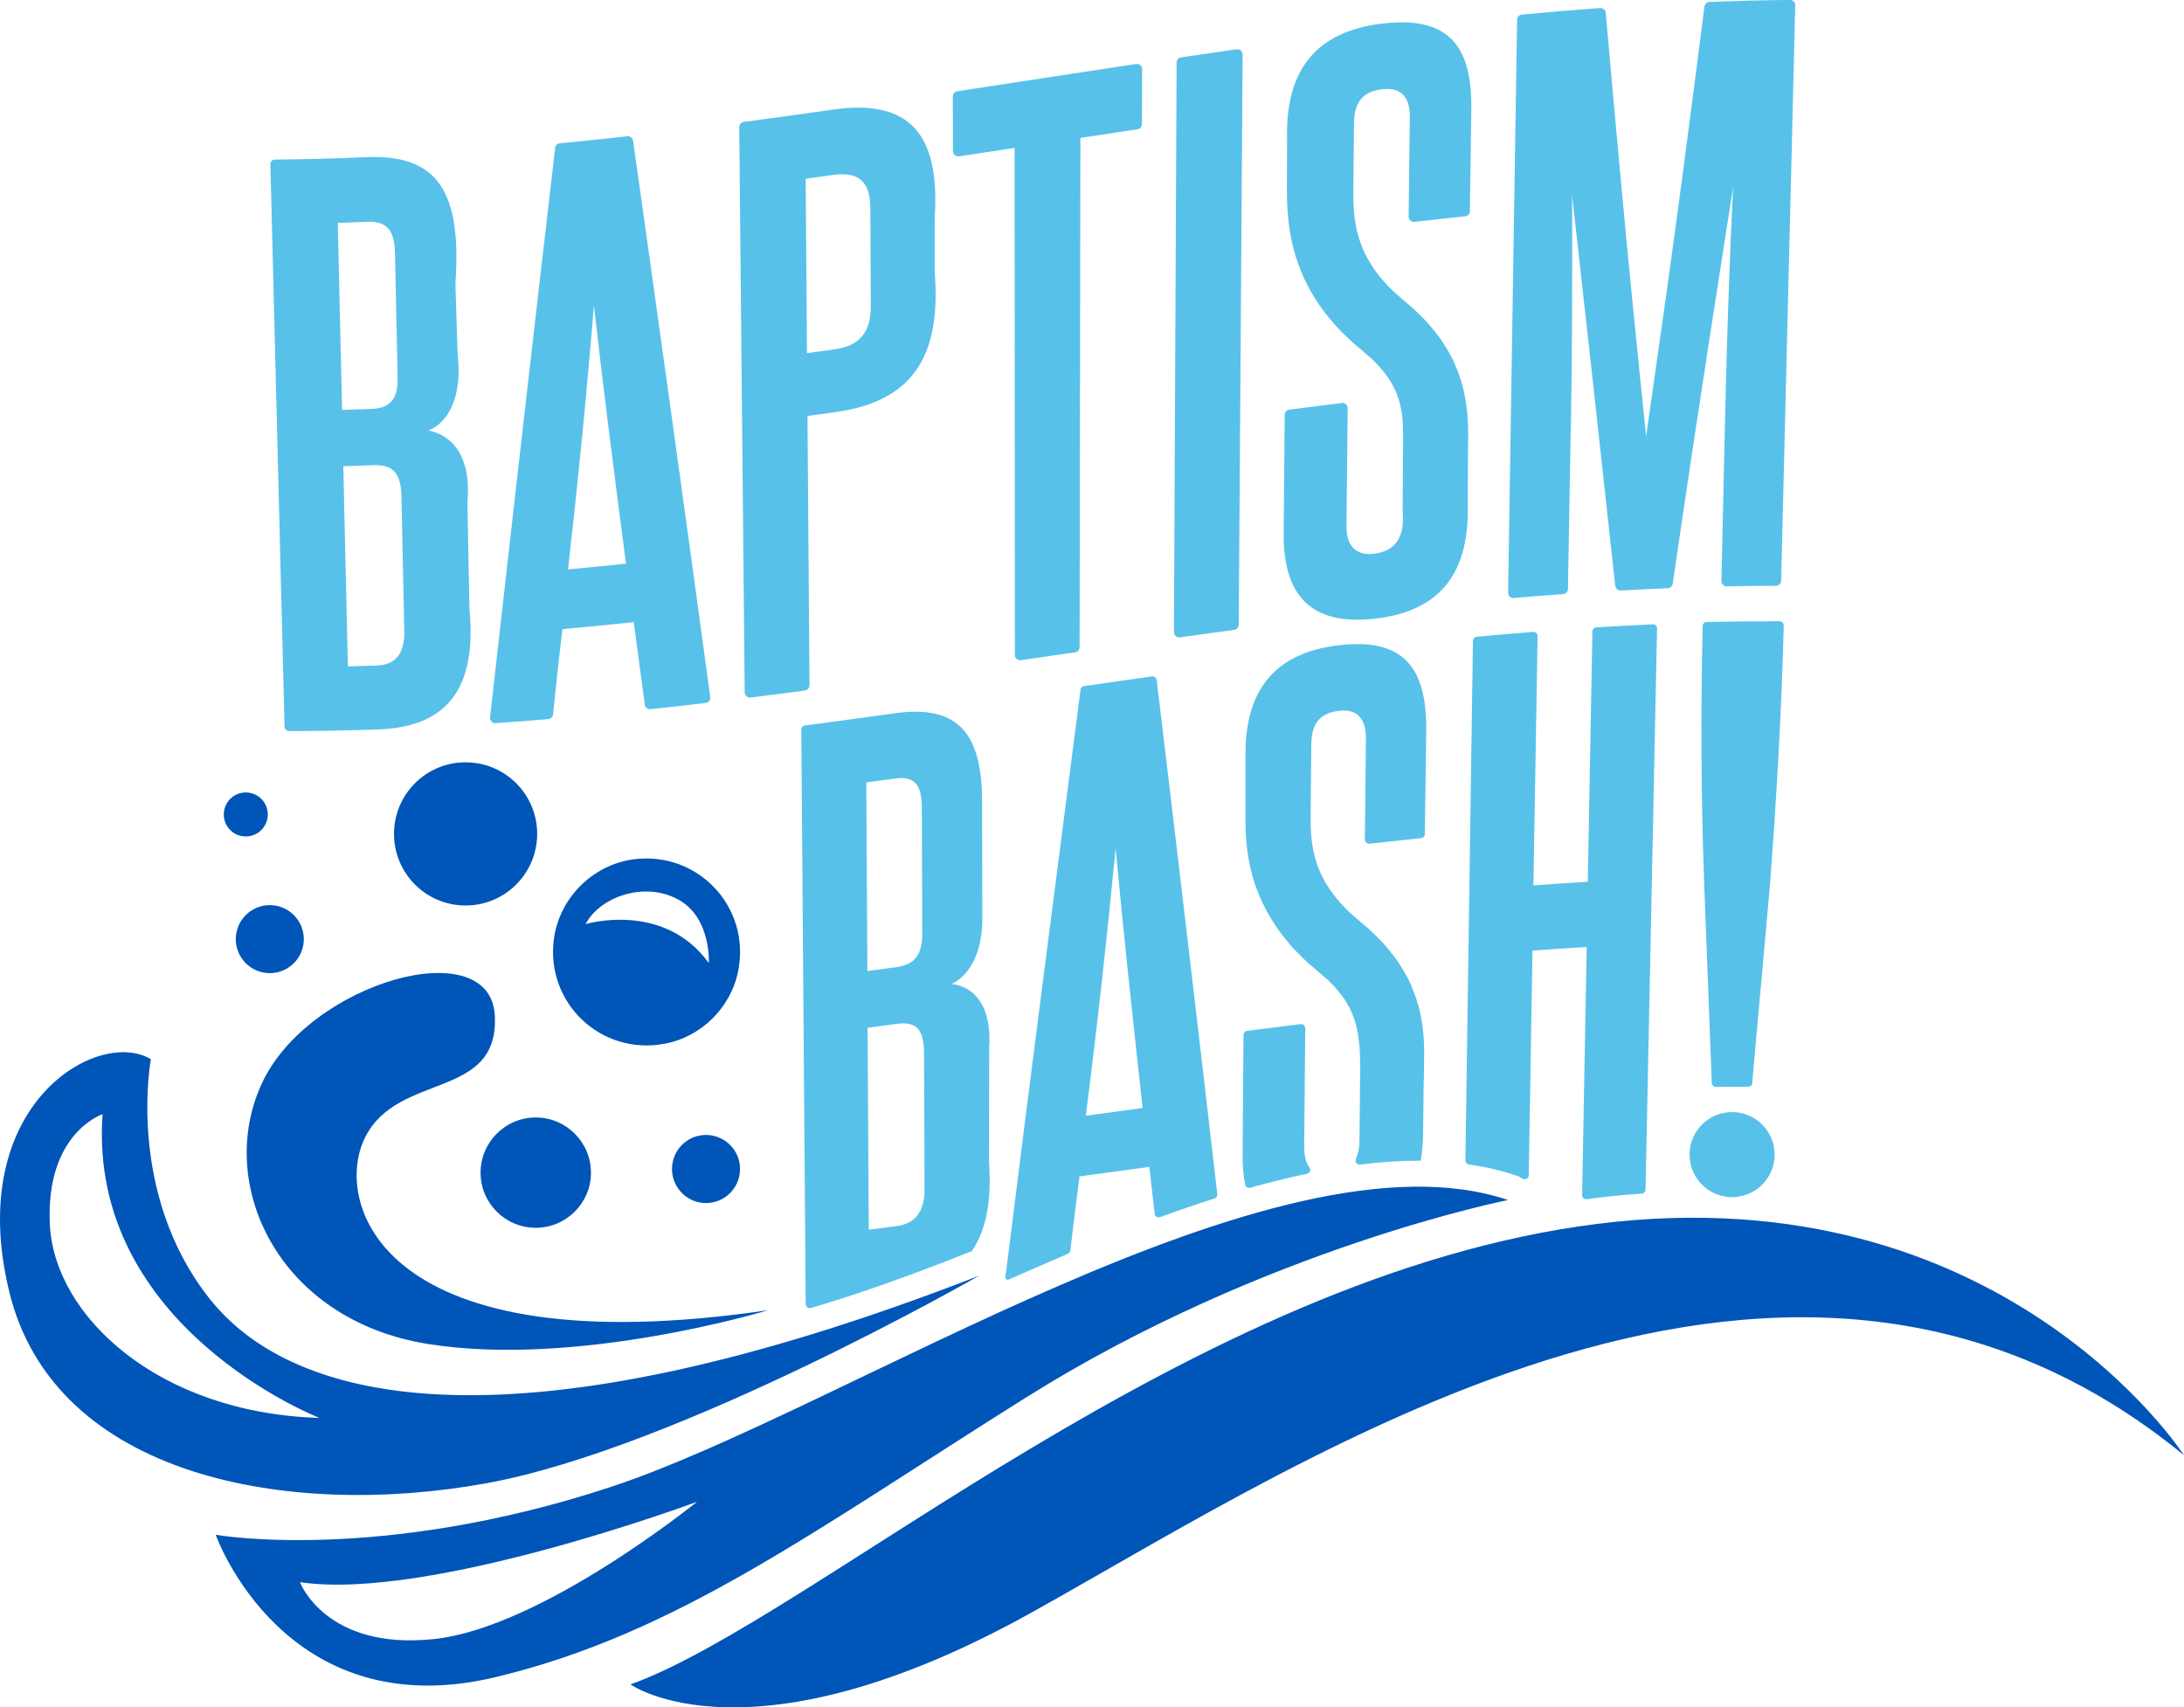
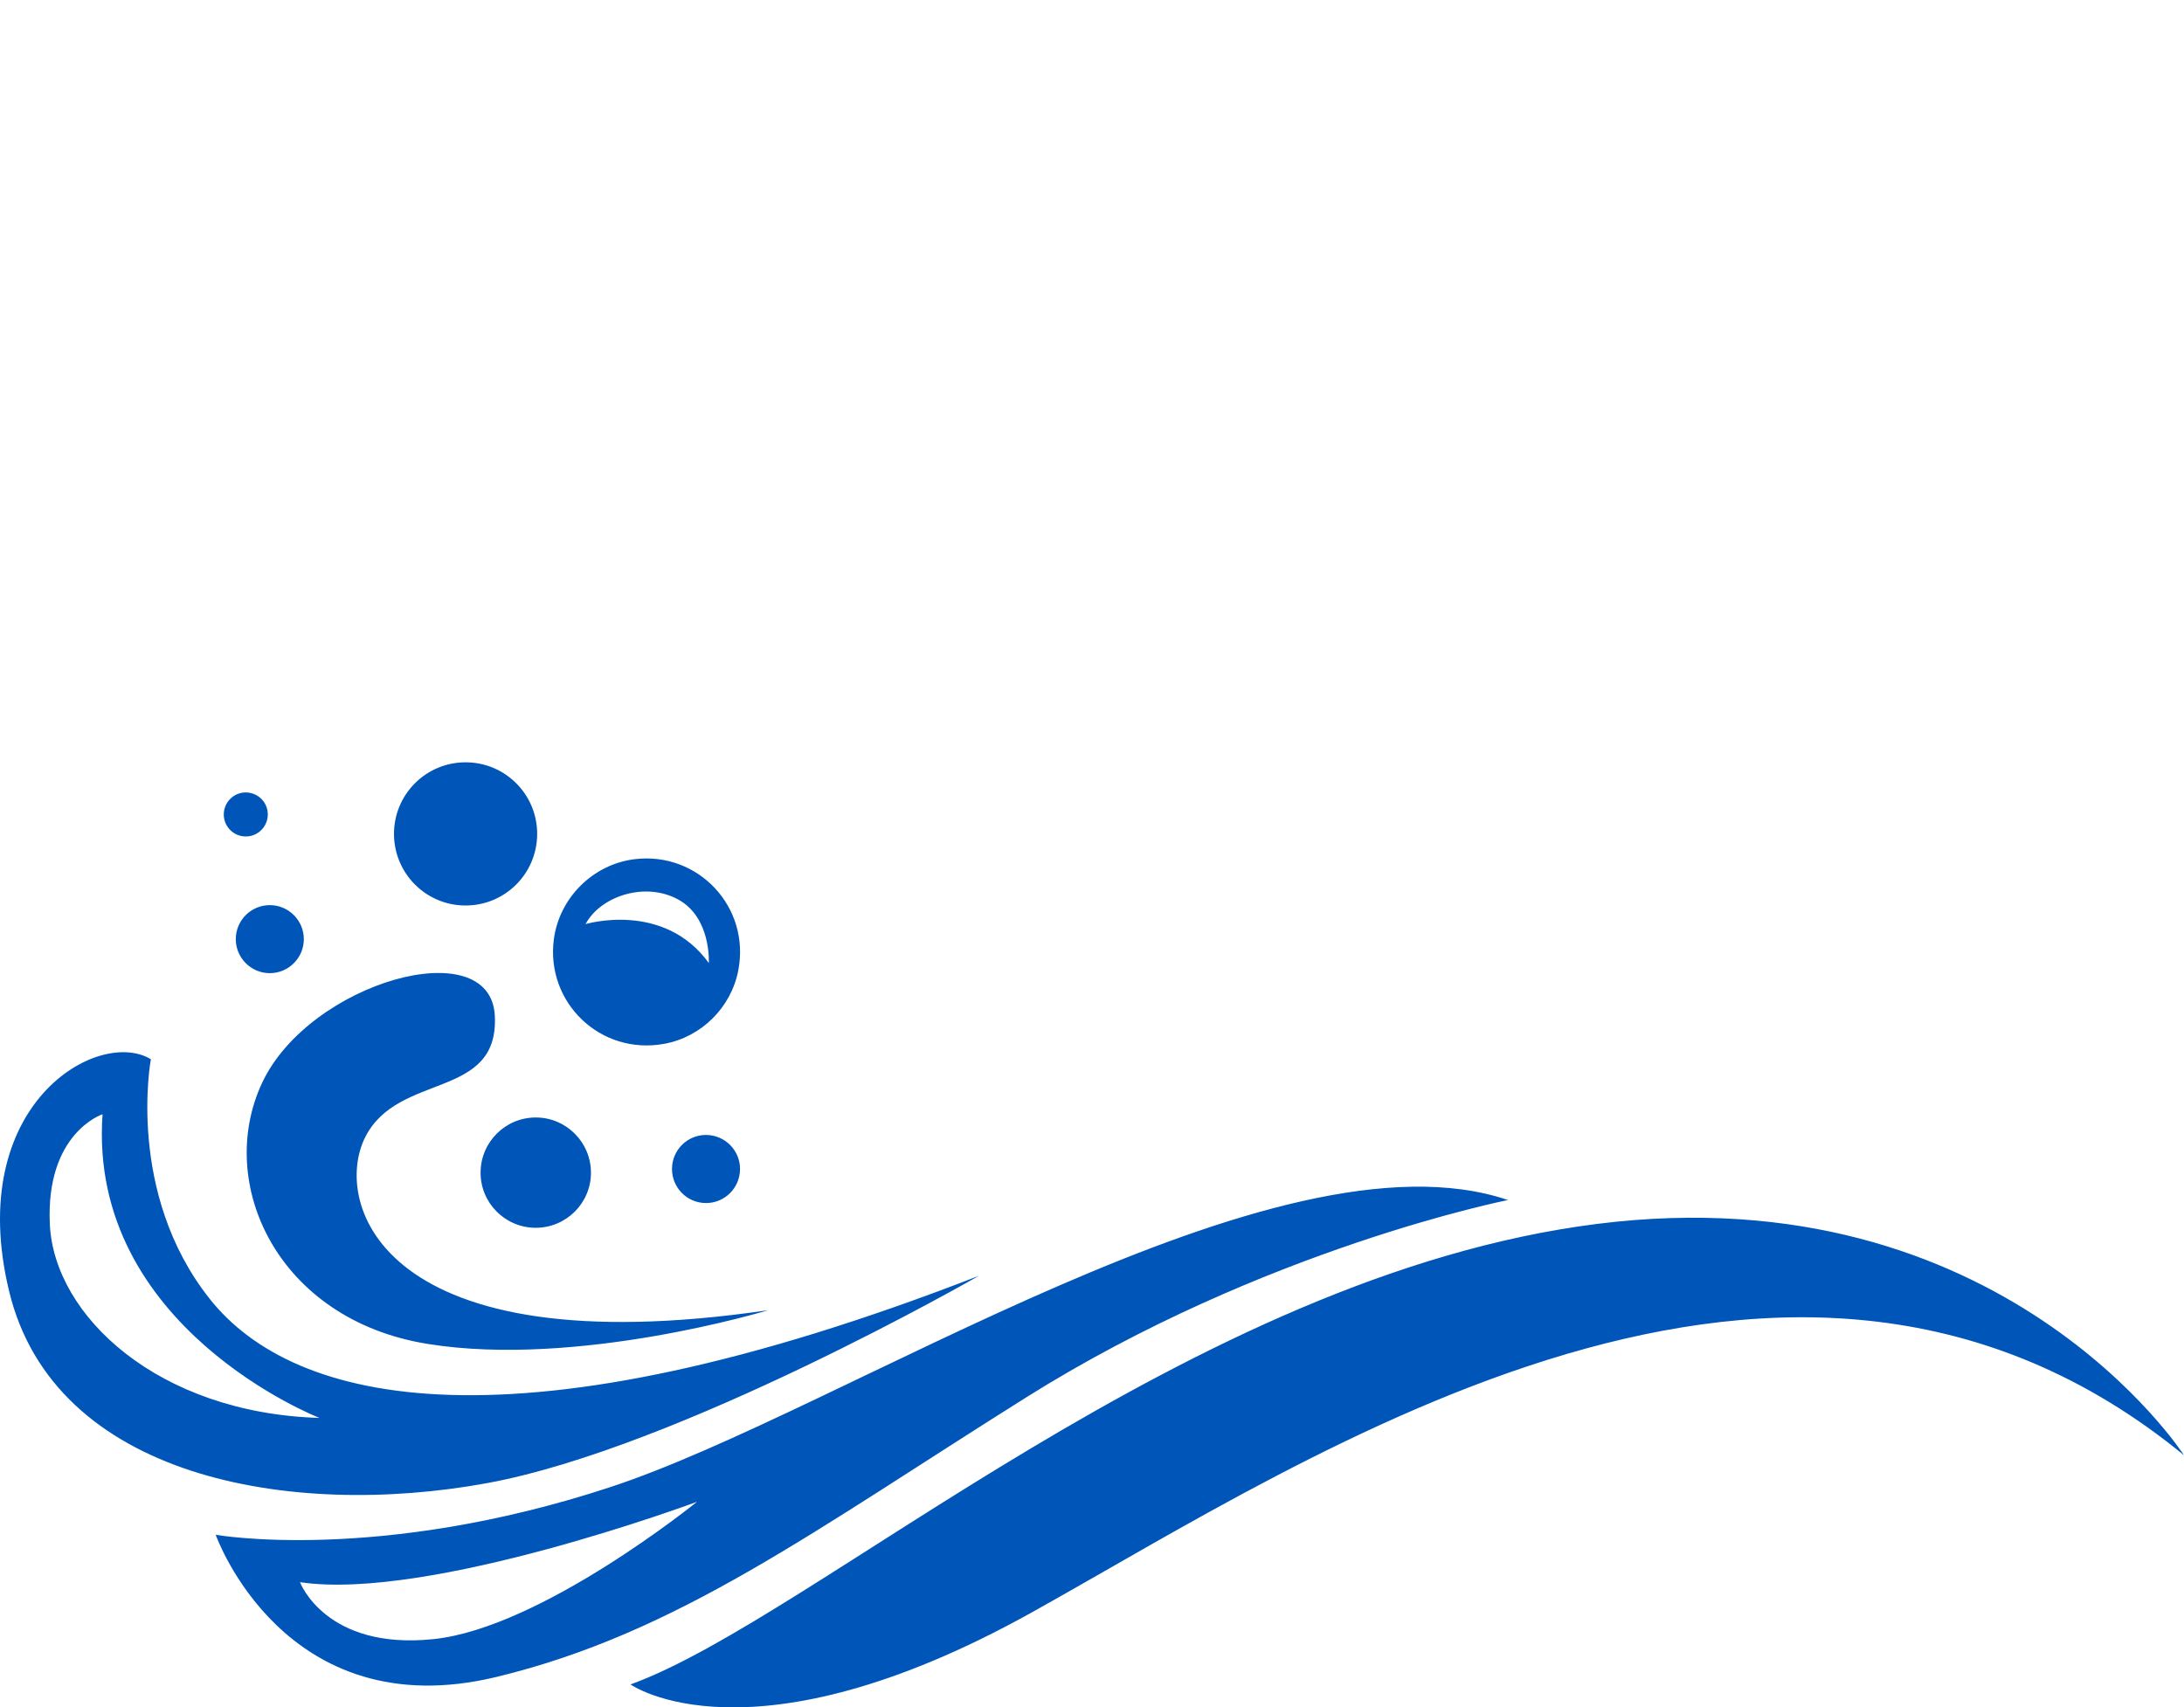
<svg xmlns="http://www.w3.org/2000/svg" id="Layer_2" data-name="Layer 2" viewBox="0 0 303.71 237.43">
  <defs>
    <style>
      .cls-1 {
        fill: #0055b8;
      }

      .cls-2 {
        fill: #58c1e9;
      }
    </style>
  </defs>
  <g id="Over_White" data-name="Over White">
    <path class="cls-1" d="m102.66,134.99c1.73-8.88-5.6-16.59-14.41-15.51-5.78.71-10.46,5.35-11.23,11.13-1.16,8.8,6.48,16.19,15.38,14.54,5.14-.95,9.26-5.04,10.26-10.17Zm-4.09-1.07c-6.3-8.69-17.14-5.41-17.14-5.41,2.02-3.82,8.19-5.97,12.85-3.44,4.66,2.52,4.29,8.85,4.29,8.85Zm205.14,68.45c-54.64-44.79-120.92-.03-160.18,21.83-39.26,21.86-55.85,10.04-55.85,10.04,25.49-9.19,78.08-56.94,134.41-64.04,56.33-7.1,81.62,32.17,81.62,32.17Zm-252.92-44.24c-4.61,9.12,2.15,31.99,56.03,24.07,0,0-26.47,8.05-47.34,4.69-20.87-3.35-29.6-22.32-23.02-36.33,6.59-14,31.75-21.08,32.35-9.32.6,11.75-13.42,7.78-18.02,16.89ZM1.26,179.53c6.25,25.97,39.03,31.74,66.46,26.72,26.73-4.89,68.42-28.84,68.42-28.84-64.73,25.18-95.3,17.95-106.98,3.21-11.69-14.74-8.18-33.32-8.18-33.32-7.32-4.44-25.97,6.25-19.72,32.23Zm13-24.58c-2.09,29.69,30.17,42.23,30.17,42.23-22.43-.67-36.9-14.19-37.5-26.92-.6-12.73,7.33-15.31,7.33-15.31Zm15.74,58.49s9.5,26.91,39.08,19.75c25.16-6.09,44.02-20.28,73.6-38.85,33.05-20.75,67.02-27.46,67.02-27.46-32.26-10.91-92.49,29.3-124.85,39.93-32.35,10.63-54.86,6.62-54.86,6.62Zm11.72,6.58c17.94,2.69,55.21-11.18,55.21-11.18,0,0-21.62,17.53-36.64,19.1-15.02,1.57-18.57-7.91-18.57-7.91Zm51.73-57.48c.01-2.61,2.14-4.73,4.75-4.71s4.73,2.14,4.71,4.76-2.14,4.72-4.75,4.71-4.72-2.14-4.71-4.75Zm-18.98,8.2c-4.24-.02-7.66-3.47-7.64-7.7s3.47-7.66,7.71-7.64c4.23.02,7.65,3.47,7.64,7.7s-3.47,7.65-7.7,7.64Zm-36.97-35.41c-2.61-.01-4.72-2.14-4.71-4.75s2.14-4.72,4.75-4.71,4.72,2.14,4.71,4.75-2.14,4.72-4.75,4.71Zm-3.33-19.01c-1.69,0-3.06-1.38-3.05-3.07s1.38-3.06,3.07-3.05,3.06,1.38,3.05,3.07-1.38,3.06-3.07,3.05Zm30.53,9.6c-5.5-.02-9.93-4.5-9.91-10,.02-5.5,4.5-9.94,10-9.91,5.5.02,9.94,4.5,9.91,10s-4.5,9.94-10,9.91Z" />
-     <path class="cls-2" d="m243.69,150.6c-.03.29-.27.52-.57.52-1.5,0-3,.01-4.5.03-.31,0-.57-.24-.58-.55-.35-9.6-.7-18.19-1.06-27.79-.44-12.51-.47-23.83-.21-35.75,0-.31.25-.55.56-.56,2.72-.07,7.43-.11,10.15-.11.32,0,.58.27.57.59-.29,11.85-1.01,23.9-1.87,35.54-.84,9.69-1.67,18.38-2.51,28.07Zm-25.23-91.7c.19-10.56.18-21.2.16-31.75,2.03,18.08,4.03,36.18,6,54.32.04.38.38.67.76.65,2.18-.12,4.36-.23,6.54-.32.35-.01.64-.28.69-.63,4.17-28.49,6.34-41.9,8.41-55.21-.54,10.59-.87,21.18-1.12,31.86-.17,7.66-.35,15.32-.52,22.98,0,.41.33.75.74.74,2.28-.05,4.57-.07,6.85-.08.39,0,.71-.31.72-.71.65-26.67,1.31-53.34,1.96-80.01.01-.41-.32-.75-.74-.75-3.73.04-7.46.13-11.19.28-.36.01-.65.29-.7.64-4.62,36.35-6.5,48.23-8.11,59.79-1.14-11.41-2.46-23.02-5.61-58.91-.03-.4-.38-.7-.78-.67-3.63.26-7.26.57-10.89.91-.37.03-.66.34-.66.72-.42,26.56-.83,53.12-1.25,79.68,0,.43.36.77.79.73,2.29-.2,4.57-.38,6.86-.54.37-.03.67-.33.67-.71.13-7.67.27-15.35.4-23.02Zm-7.6,104.57c.3.1.57.24.82.41.39.26.9.02.91-.45.17-10.41.35-20.82.52-31.23,2.51-.19,5.03-.36,7.54-.51-.21,11.5-.42,23-.64,34.5,0,.35.31.63.65.58.32-.05.65-.1.97-.14,2.23-.28,4.46-.49,6.67-.64.29-.02.52-.26.53-.55.53-26.01,1.07-52.03,1.6-78.04,0-.33-.27-.6-.6-.58-2.62.12-5.23.26-7.85.42-.3.02-.53.26-.54.56l-.64,34.82c-2.52.15-5.04.32-7.56.51.19-11.56.38-23.12.58-34.68,0-.34-.28-.61-.62-.58-2.62.21-5.23.44-7.85.68-.29.03-.51.27-.52.56-.35,24.08-.7,48.17-1.05,72.25,0,.28.21.53.49.57,2.32.34,4.52.85,6.57,1.55Zm-98.93-67.44c-2.52.33-5.03.66-7.55.97-.43.05-.81-.28-.82-.72-.25-26.2-.5-52.4-.76-78.6,0-.37.27-.68.63-.73,4.11-.54,8.22-1.11,12.33-1.7,10.6-1.53,15,3.18,14.22,15.1v7.44c.97,12.1-3.34,18.06-13.84,19.53-1.28.18-2.57.36-3.85.53.09,12.48.19,24.96.28,37.43,0,.37-.27.68-.63.73Zm.11-71.17c.06,8.08.12,16.17.18,24.25,1.29-.18,2.57-.35,3.86-.53,3.46-.49,5.04-2.37,5.02-6.08-.02-4.52-.05-9.03-.07-13.55-.02-3.61-1.52-5.14-5.2-4.62-1.26.18-2.52.36-3.78.53Zm-35.12,74.49c-.04.35-.31.62-.66.65-2.44.21-4.89.4-7.33.57-.45.03-.83-.36-.78-.81,2.95-26.33,5.97-52.73,9.05-79.19.04-.34.31-.61.65-.64,3.13-.3,6.26-.63,9.39-.98.39-.04.74.23.8.62,3.64,25.78,7.22,51.57,10.73,77.37.06.4-.23.78-.64.82-2.55.3-5.1.59-7.66.86-.39.04-.75-.24-.8-.63-.51-3.82-1.02-7.65-1.54-11.47-3.3.35-6.61.67-9.91.97-.5,4.02-.91,7.94-1.31,11.85Zm2.07-20.17c2.69-.25,5.37-.51,8.06-.79-1.54-11.8-3.09-23.78-4.46-35.89-1.01,12.35-2.22,24.61-3.6,36.68Zm-38.79,22.49c-.34,0-.62-.27-.63-.61-.66-26.08-1.31-52.15-1.97-78.23,0-.35.27-.63.61-.64,4.21-.04,8.42-.15,12.63-.33,10.18-.46,13.38,4.92,12.49,17.68l.31,9.73c.62,5.32-.92,9.31-4.06,10.6,3.23.58,6.01,3.58,5.42,9.95.09,4.95.19,9.87.28,14.83,1.08,11.23-3.2,16.45-12.7,16.79-4.13.14-8.27.22-12.4.23Zm15.64-32.5c-.07-3.29-1.08-4.59-3.95-4.48-1.38.05-2.76.1-4.15.14.21,9.28.43,18.56.64,27.84,1.34-.03,2.68-.07,4.02-.12,2.65-.09,3.89-1.71,3.82-4.8-.13-6.19-.26-12.38-.39-18.57Zm-8.87-38.17l.6,26c1.38-.04,2.77-.09,4.15-.14,2.57-.1,3.63-1.42,3.57-4.32-.12-5.77-.24-11.54-.36-17.32-.07-3.29-1.19-4.49-3.88-4.37-1.36.06-2.72.11-4.08.15ZM171.96,6.86c-2.57.37-5.14.74-7.72,1.12-.36.05-.62.36-.62.72-.12,26.4-.25,52.81-.37,79.21,0,.44.39.78.83.72,2.52-.35,5.03-.7,7.55-1.04.36-.05.63-.35.63-.71.18-26.43.36-52.86.54-79.29,0-.45-.39-.79-.83-.73Zm-30.87,13.72l.04,70.51c0,.44.39.78.83.72,2.52-.37,5.03-.73,7.55-1.1.36-.05.62-.36.62-.72l.11-70.81c2.65-.4,5.29-.8,7.94-1.2.35-.05.62-.36.62-.72,0-2.55.02-5.09.03-7.64,0-.45-.4-.79-.84-.72-8.29,1.25-16.58,2.53-24.87,3.79-.36.05-.62.36-.62.72,0,2.54.01,5.07.02,7.61,0,.44.4.78.84.72,2.57-.39,5.15-.78,7.72-1.17Zm-5.98,153.41c-12,4.83-20,7.22-22.35,7.9-.36.11-.72-.16-.72-.54-.05-6.54-.42-54.88-.61-79.91,0-.28.21-.52.49-.55,4.17-.55,8.34-1.12,12.51-1.7,8.84-1.24,12.23,2.79,12.14,12.7,0,5.18.02,10.36.03,15.54.08,4.55-1.47,8.02-4.24,9.41,3.04.32,5.63,2.98,5.19,8.98,0,5.31,0,10.6-.01,15.92.37,5.33-.43,9.35-2.38,12.22l-.04.03Zm-14.5-38.95c1.36-.18,2.71-.37,4.07-.55,2.52-.34,3.58-1.76,3.57-4.69-.02-5.82-.04-11.64-.06-17.47-.01-3.32-1.09-4.43-3.72-4.07-1.33.19-2.67.37-4,.55.05,8.74.1,17.48.15,26.22Zm7.96,30.25c-.02-6.25-.05-12.49-.07-18.74-.01-3.32-.98-4.55-3.79-4.17-1.35.18-2.71.37-4.06.55.05,9.36.1,18.72.16,28.08,1.31-.17,2.63-.34,3.94-.52,2.59-.34,3.84-2.08,3.82-5.2Zm11.24,12.33c3.38-27.16,6.94-54.49,10.45-81.72.03-.25.23-.46.49-.49,3.15-.45,6.3-.91,9.45-1.35.32-.04.61.18.65.5,2.86,23.8,5.67,47.63,8.43,71.5.03.27-.13.52-.39.6-2.5.8-5.02,1.67-7.56,2.6-.35.13-.72-.1-.76-.47-.25-2.17-.49-4.35-.74-6.52-3.24.44-6.47.88-9.71,1.32-.47,3.49-.88,6.9-1.28,10.3-.02.2-.15.37-.33.45-2.35,1-6.75,2.97-8.25,3.6-.23.1-.47-.09-.44-.33Zm11.18-22.46c2.63-.36,5.27-.73,7.9-1.08-1.3-11.87-2.62-23.92-3.75-36.1-1.2,12.5-2.58,24.93-4.15,37.18Zm95.79,5.43c.01-3.27-2.62-5.93-5.89-5.94s-5.93,2.62-5.94,5.89c-.01,3.26,2.63,5.93,5.89,5.94,3.26.01,5.93-2.62,5.94-5.89ZM192.15,3.28c-9.05,1.12-13.37,6.34-13.17,15.9,0,2.25-.01,4.5-.02,6.74h0s0,.71.01,1.95c.02.66.07,1.48.17,2.46.08.97.25,2.08.51,3.29.12.6.31,1.23.48,1.87.22.63.42,1.3.69,1.96.28.66.54,1.34.9,2,.17.33.35.67.52,1.01.2.32.4.65.6.98.8,1.32,1.77,2.56,2.82,3.75,1.06,1.17,2.21,2.26,3.41,3.25l1.46,1.26c.29.24.42.39.59.57l.51.51c.68.76,1.33,1.55,1.77,2.33.5.78.81,1.57,1.08,2.35.25.78.4,1.57.5,2.35.09.79.13,1.55.13,2.28.01.72.02,1.3.01,1.88-.02,1.23-.03,2.05-.03,2.05h0c0,2.4-.02,4.8-.03,7.2.27,3.48-.98,5.44-4.04,5.79-2.55.3-3.81-1.22-3.78-3.87.06-5.46.11-10.92.17-16.37,0-.44-.38-.79-.82-.73-2.44.3-4.88.61-7.31.93-.36.05-.63.35-.63.72-.05,5.52-.09,11.04-.14,16.55-.07,8.55,3.81,12.82,12.7,11.79,9.46-1.08,13.16-6.71,12.9-16.11,0-1.97.01-3.93.02-5.9h0s0-.65.02-1.78c0-.6.03-1.35.01-2.27,0-.91-.06-2.01-.2-3.23-.15-1.23-.41-2.61-.86-4.04-.47-1.42-1.09-2.91-1.95-4.27-.82-1.41-1.84-2.66-2.94-3.87l-.91-.91c-.3-.3-.64-.63-.87-.82l-1.6-1.38c-.88-.74-1.69-1.52-2.4-2.32-.7-.81-1.35-1.64-1.85-2.49-.13-.21-.26-.42-.38-.63-.11-.22-.21-.43-.32-.64-.23-.41-.38-.85-.56-1.26-.17-.41-.28-.84-.42-1.23-.1-.41-.22-.8-.29-1.19-.16-.78-.27-1.5-.32-2.18-.06-.67-.08-1.27-.09-1.79,0-1.12,0-1.77,0-1.77h0c.03-2.94.06-5.88.09-8.83.03-2.95,1.24-4.38,3.93-4.71,2.79-.34,3.86,1.31,3.83,3.87-.06,4.61-.11,9.23-.17,13.84,0,.44.37.78.81.73,2.35-.27,4.71-.52,7.06-.77.37-.04.65-.34.65-.71.07-4.71.13-9.42.2-14.13.13-9.06-3.3-13.07-12.47-11.95Zm-1.72,114.05c2.4-.27,4.8-.53,7.2-.78.29-.03.51-.27.51-.56.06-4.75.12-9.51.19-14.26.12-9.05-3.24-13.07-12.24-11.99-8.87,1.08-13.09,6.27-12.89,15.83,0,2.26,0,4.53,0,6.79h0s0,.08,0,.21c0,.06,0,.11,0,.17,0,0,0,0,0,0,0,.32.01.83,0,1.52,0,.65.01,1.47.09,2.43.06.96.2,2.07.44,3.28.11.6.29,1.23.44,1.88.21.64.39,1.31.66,1.97.27.66.53,1.35.88,2.01.17.33.34.67.51,1.01.19.33.39.66.59.99.79,1.33,1.76,2.58,2.8,3.77.52.6,1.09,1.13,1.64,1.7.56.55,1.17,1.04,1.75,1.55l1.45,1.25c.3.24.38.38.57.56l.51.5c.68.77,1.32,1.55,1.76,2.33.49.77.8,1.57,1.07,2.34.25.78.42,1.52.52,2.29.09.79.23,1.58.23,2.31,0,.71.05,1.36.04,1.94,0,.1,0,.19,0,.29-.01,1.07-.02,1.68-.02,1.68h0c-.03,2.79-.05,5.58-.08,8.36-.02.97-.19,1.78-.5,2.45-.19.41.14.85.59.8,2.78-.35,5.49-.54,8.11-.54.11,0,.22,0,.32,0,.21-1.26.33-2.61.33-4.07.03-2.33.05-4.65.08-6.98h.02s0-.64.02-1.77c0-1.19.12-3.01-.15-5.47-.15-1.23-.4-2.6-.85-4.02-.46-1.41-1.08-2.9-1.93-4.26-.81-1.4-1.83-2.66-2.91-3.87l-.91-.91c-.29-.28-.65-.65-.88-.83l-1.6-1.38c-.42-.38-.87-.73-1.26-1.12-.38-.4-.79-.77-1.14-1.17-.7-.81-1.34-1.62-1.84-2.46-.13-.21-.25-.42-.38-.62-.11-.21-.21-.42-.31-.63-.23-.41-.38-.84-.55-1.25-.17-.41-.27-.83-.41-1.22-.09-.41-.21-.8-.28-1.19-.15-.77-.25-1.5-.29-2.18-.05-.67-.06-1.28-.07-1.81,0-.28,0-.53,0-.75,0,0,0,0,0,0,.03-3.3.06-6.61.09-9.91.03-2.95,1.21-4.37,3.84-4.69,2.73-.33,3.78,1.32,3.76,3.88-.05,4.67-.1,9.34-.15,14.01,0,.34.29.61.63.57Zm-9.07,42.2l.15-16.54c0-.35-.3-.62-.64-.57-2.48.3-4.97.61-7.45.93-.28.04-.5.28-.5.56l-.12,16.68c-.01,1.53.11,2.91.36,4.16.06.32.4.51.72.42,2.66-.75,5.29-1.4,7.87-1.94.4-.08.59-.54.35-.87-.5-.67-.74-1.64-.73-2.83Z" />
  </g>
</svg>